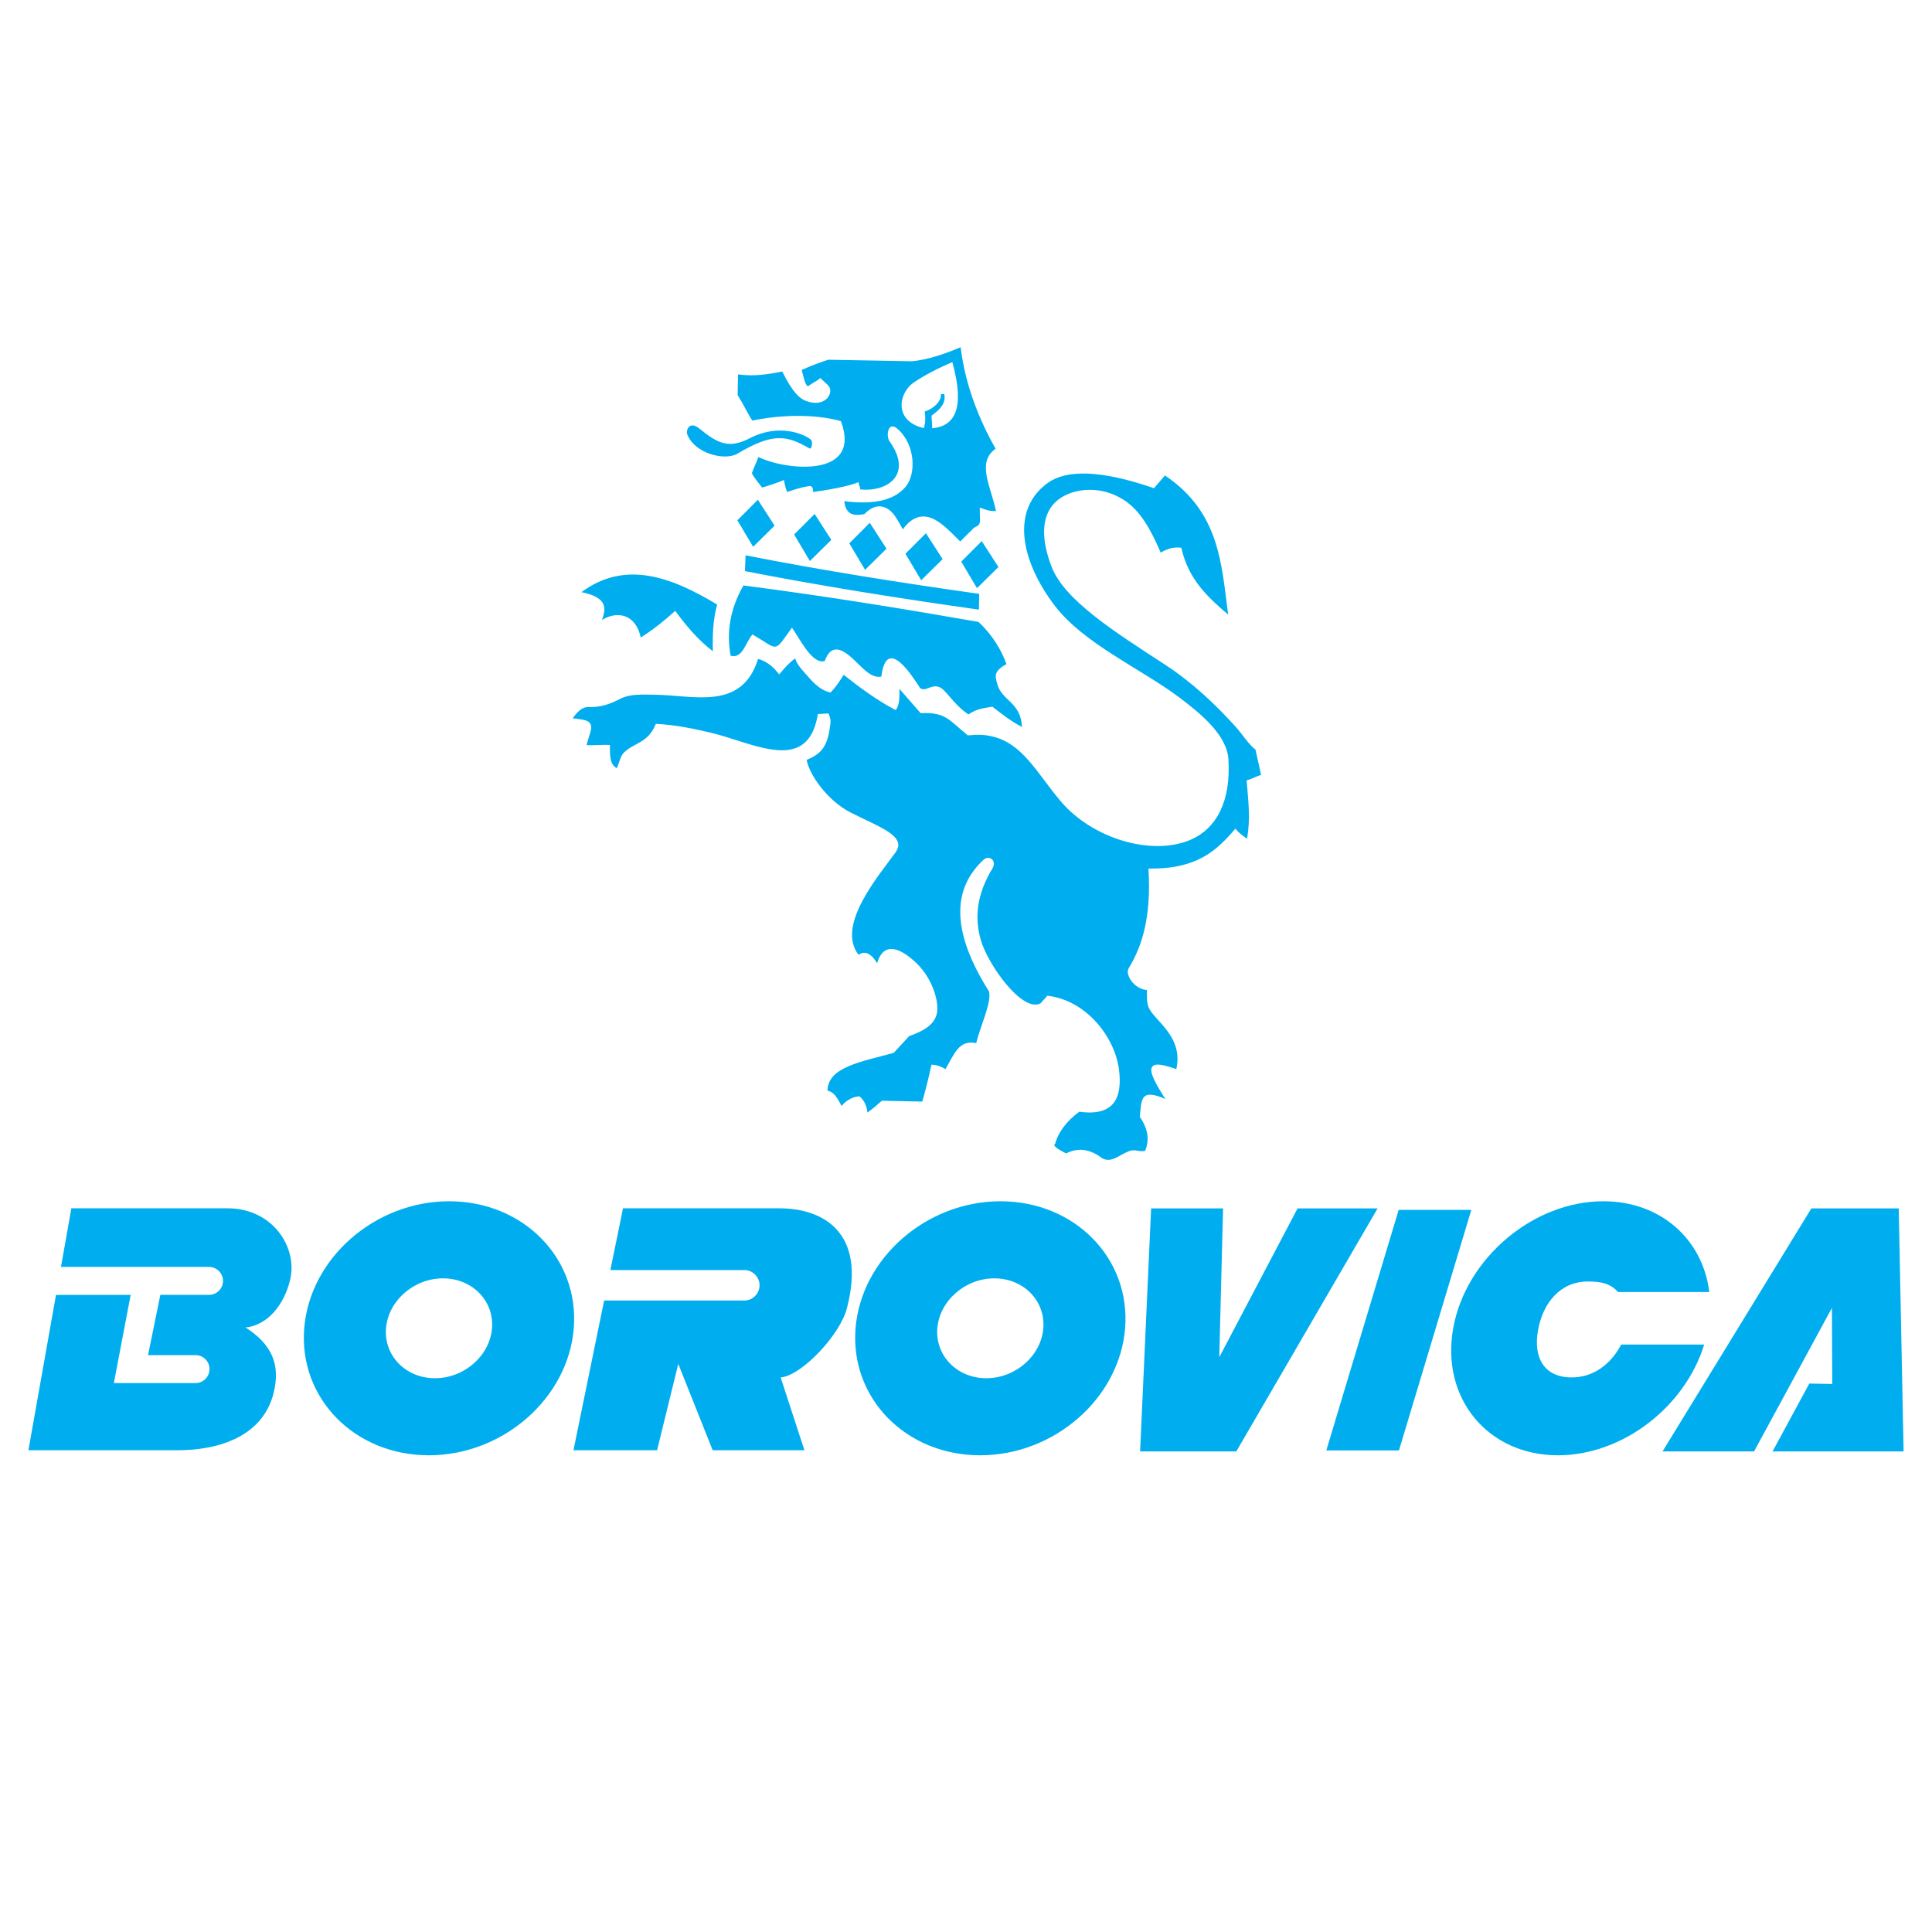
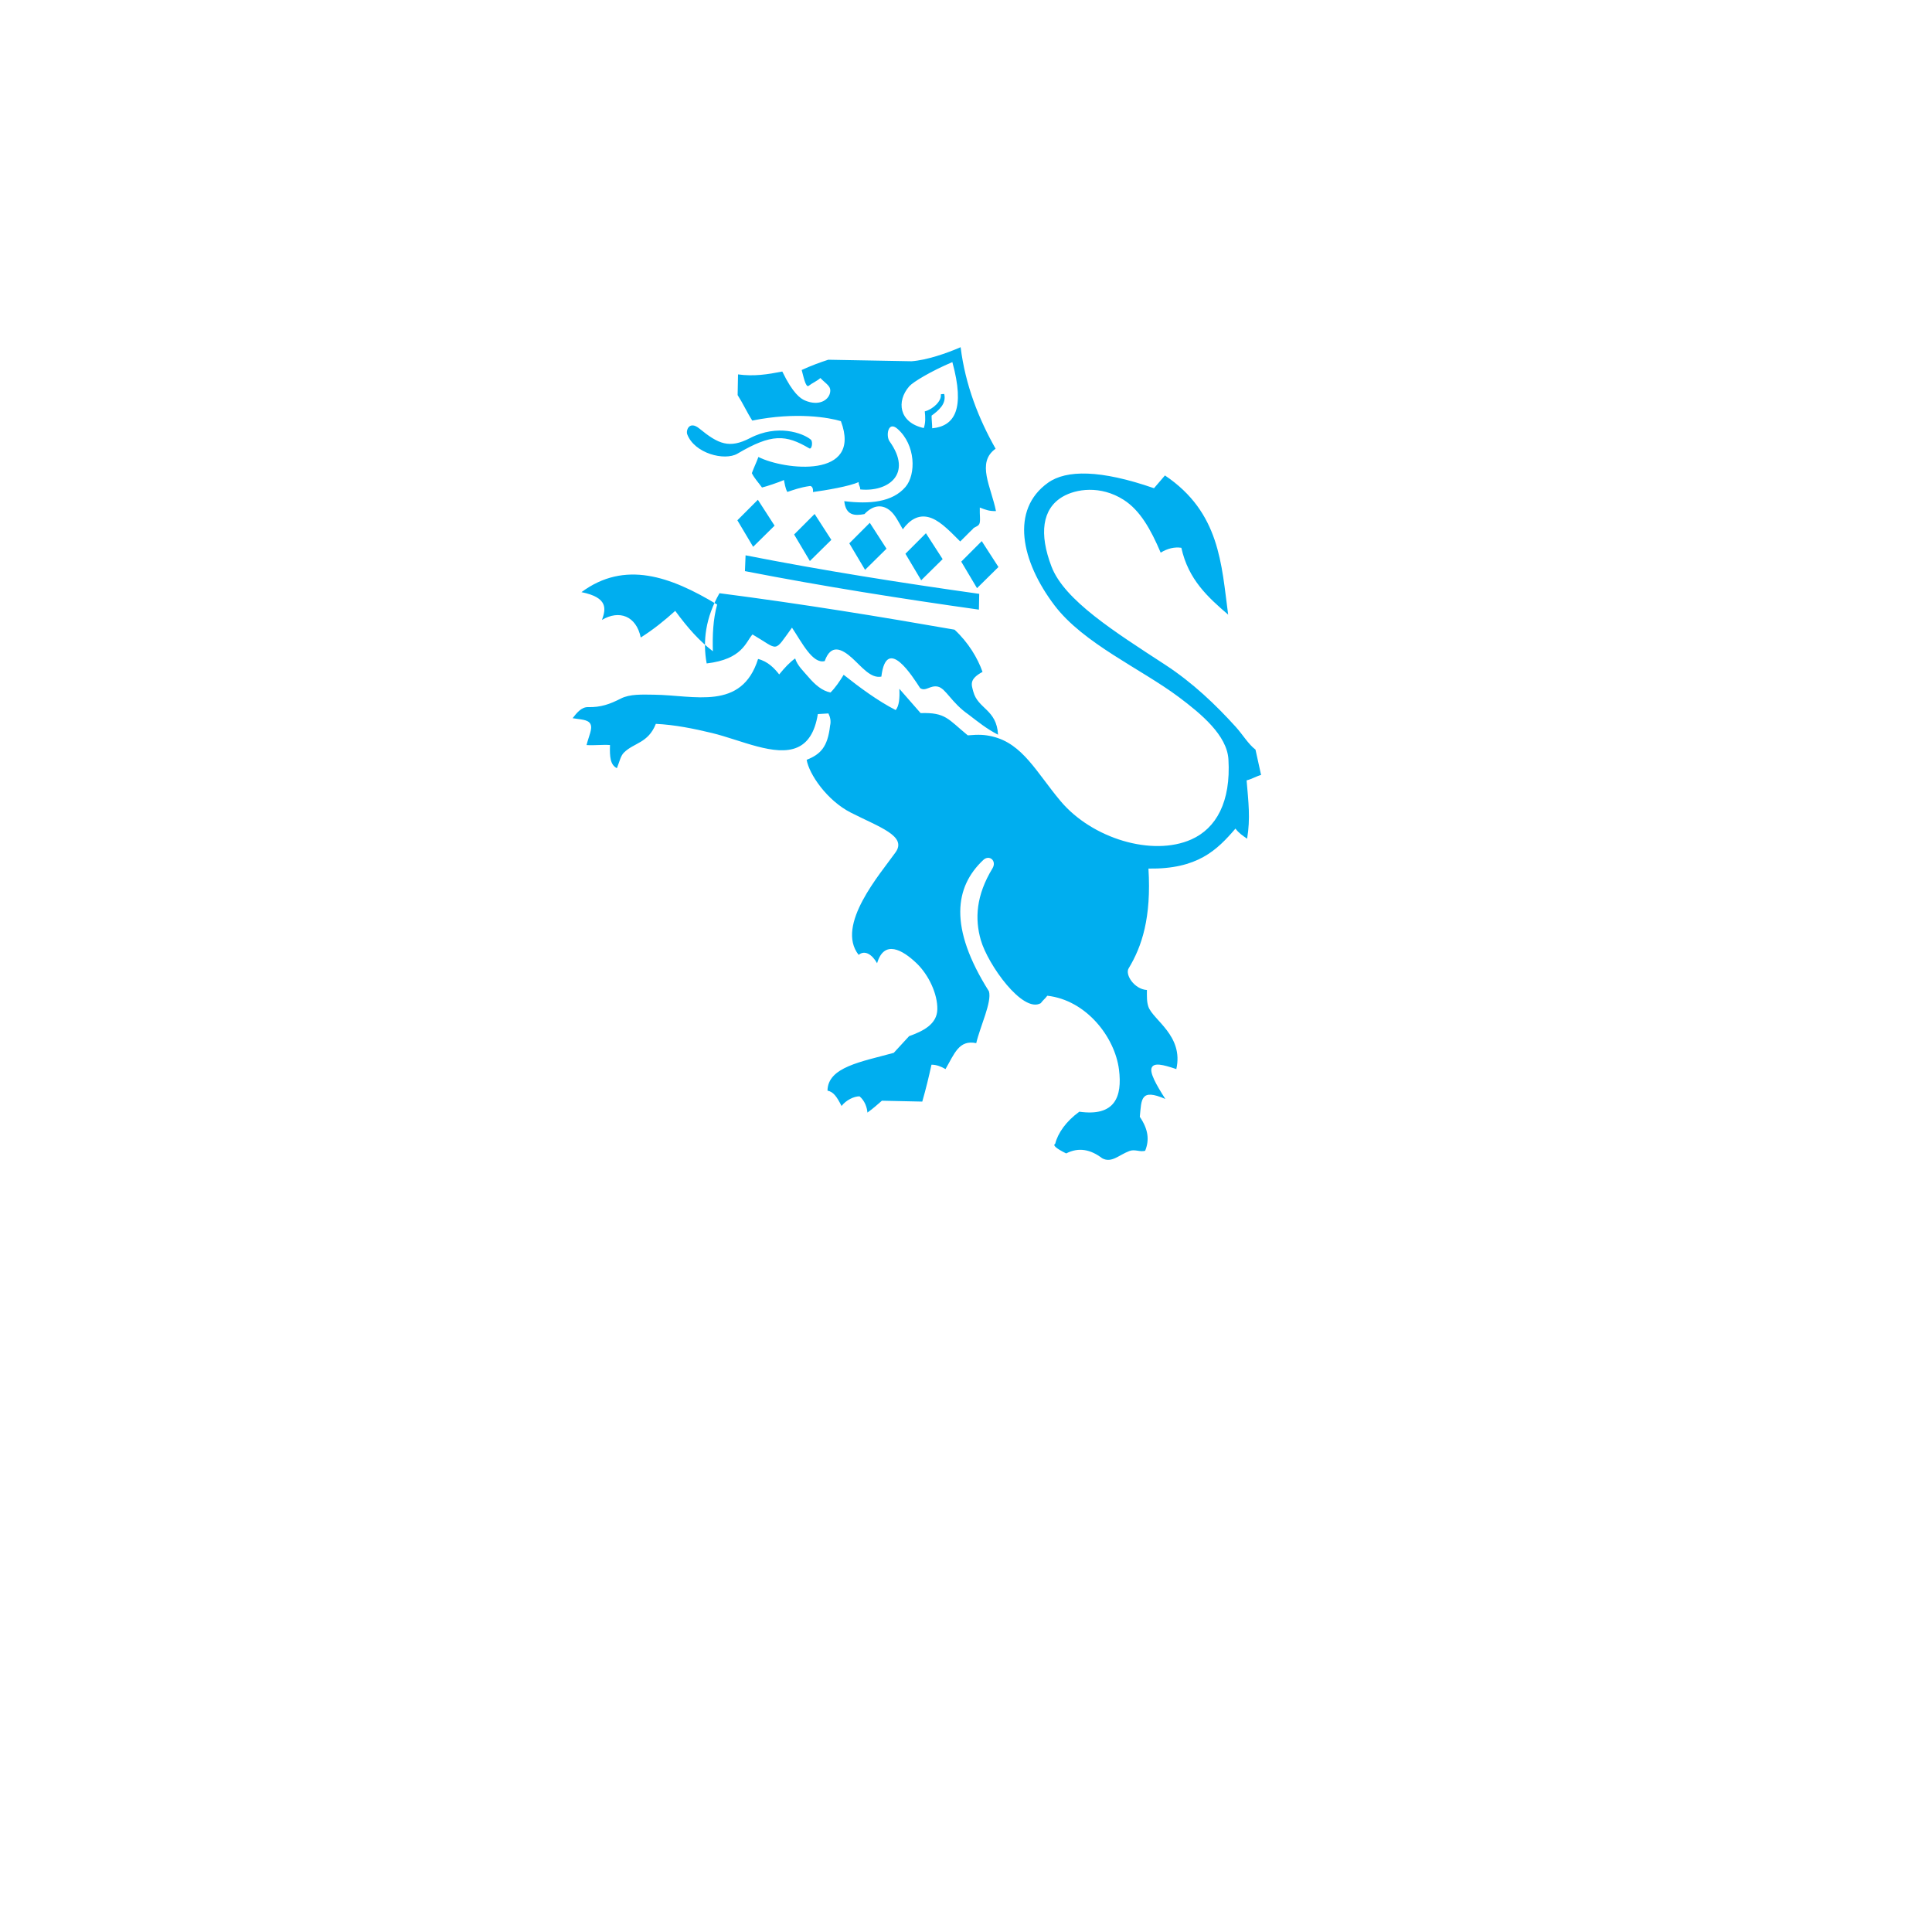
<svg xmlns="http://www.w3.org/2000/svg" version="1.0" id="Layer_1" x="0px" y="0px" width="192.756px" height="192.756px" viewBox="0 0 192.756 192.756" enable-background="new 0 0 192.756 192.756" xml:space="preserve">
  <g>
    <polygon fill-rule="evenodd" clip-rule="evenodd" fill="#FFFFFF" points="0,0 192.756,0 192.756,192.756 0,192.756 0,0  " />
-     <path fill-rule="evenodd" clip-rule="evenodd" fill="#00AEEF" d="M58.013,59.079c4.31-3.19,8.865-1.586,13.537,1.238   c-0.414,1.485-0.471,3.083-0.427,4.66c-1.365-1.054-2.451-2.257-3.755-4.03c-1.094,0.983-2.167,1.854-3.44,2.657   c-0.454-2.163-2.152-2.777-3.868-1.756C60.445,60.767,60.696,59.618,58.013,59.079L58.013,59.079z M85.668,95.269   c0.613-0.513,1.343-0.046,1.839,0.833c0.707-2.375,2.521-1.353,3.938,0c1.21,1.157,2.103,3.068,2.073,4.595   c-0.028,1.497-1.428,2.18-2.816,2.68c-0.511,0.555-1.021,1.11-1.532,1.665c-3.254,0.895-6.578,1.418-6.61,3.77   c0.598,0.131,0.919,0.584,1.401,1.533c0.452-0.584,1.226-0.964,1.795-0.964c0.51,0.424,0.744,1.081,0.788,1.621   c0.599-0.423,1.08-0.876,1.444-1.183c1.328,0.029,2.7,0.059,4.027,0.087c0.379-1.314,0.657-2.483,0.919-3.681   c0.496,0,0.948,0.175,1.401,0.438c0.89-1.534,1.342-2.951,3.064-2.586c0.394-1.68,1.575-4.105,1.269-5.172   C94.63,92.51,95.262,88.476,98.1,85.803c0.605-0.57,1.375,0.083,0.92,0.833c-1.641,2.701-1.774,5.036-1.163,7.158   c0.708,2.455,4.178,7.321,5.977,6.296c0.277-0.365,0.379-0.38,0.656-0.745c3.875,0.433,6.738,4.108,7.152,7.37   c0.342,2.714-0.404,4.7-3.957,4.2c-1.312,0.949-2.145,2.133-2.406,3.199c-0.277,0.146,0.088,0.468,1.094,0.964   c1.258-0.646,2.447-0.391,3.59,0.482c0.936,0.505,1.641-0.311,2.707-0.719c0.559-0.214,1.033,0.12,1.582-0.026   c0.436-1.079,0.32-2.136-0.533-3.389c0.174-1.755,0.051-2.862,2.547-1.783c-0.934-1.453-1.59-2.644-1.355-3.133   c0.232-0.489,1.049-0.322,2.451,0.153c0.752-3.337-2.332-4.895-2.789-6.228c-0.172-0.503-0.145-1.024-0.145-1.661   c-1.273-0.083-2.199-1.539-1.824-2.16c1.328-2.188,2.277-5.07,1.977-9.956c0.002,0,0.004,0.001,0.008,0.001   c4.873,0.072,6.82-1.826,8.672-3.989c0.338,0.449,0.693,0.687,1.164,1.006c0.34-2.038,0.129-3.651-0.051-5.818   c0.531-0.13,1.061-0.455,1.445-0.536c-0.203-0.91-0.355-1.624-0.559-2.533c-0.717-0.542-1.277-1.505-1.982-2.283   c-1.949-2.149-4.25-4.37-7.037-6.189c-5.016-3.271-10.047-6.427-11.332-9.788c-1.254-3.277-0.934-5.759,1.092-6.96   c1.34-0.795,3.795-1.169,6.098,0.295c1.646,1.046,2.711,2.947,3.703,5.274c0.688-0.422,1.375-0.584,2.061-0.485   c0.695,3.173,2.662,4.945,4.67,6.67c-0.672-5.026-0.818-10.199-6.307-13.886c-0.363,0.424-0.727,0.849-1.092,1.273   c-5.338-1.854-8.75-1.848-10.574-0.546c-3.775,2.695-2.697,7.819,0.645,12.231c2.893,3.818,8.652,6.341,12.398,9.149   c2.256,1.69,4.814,3.818,4.957,6.221c0.254,4.234-1.215,6.88-3.703,7.987c-3.881,1.728-9.896-0.079-13.045-3.827   c-2.393-2.846-3.773-5.729-6.799-6.445c-0.766-0.182-1.342-0.211-2.458-0.113c-1.987-1.626-2.191-2.298-4.706-2.22   c-0.708-0.808-1.415-1.617-2.122-2.425c0.049,0.935-0.023,1.708-0.364,2.123c-1.761-0.903-3.56-2.226-5.191-3.519   c-0.414,0.673-0.838,1.296-1.315,1.766c-0.839-0.168-1.54-0.772-2.214-1.562c-0.463-0.543-1.094-1.121-1.311-1.837   c-0.549,0.391-1.044,0.922-1.592,1.595c-0.465-0.593-1.115-1.292-2.107-1.542c-1.643,5.2-6.37,3.608-10.379,3.565   c-1.185-0.013-2.402-0.081-3.312,0.383c-1.094,0.557-1.99,0.888-3.283,0.856c-0.654-0.016-1.138,0.597-1.53,1.106   c0.732,0.13,1.535,0.106,1.775,0.575c0.241,0.468-0.16,1.192-0.385,2.105c0.771,0.051,1.568-0.056,2.339-0.004   c-0.034,1.174,0.021,1.979,0.69,2.31c0.263-0.646,0.362-1.216,0.696-1.55c1.001-1.002,2.425-0.935,3.188-2.872   c1.863,0.085,3.829,0.485,5.588,0.91c2.878,0.695,6.336,2.405,8.533,1.438c0.999-0.439,1.737-1.432,2.042-3.324   c0.352-0.021,0.705-0.043,1.057-0.064c0.179,0.372,0.274,0.772,0.164,1.218c-0.243,2.163-0.973,2.861-2.337,3.412   c0.237,1.413,2.014,4.052,4.417,5.271c2.899,1.47,5.599,2.336,4.457,3.95C87.831,87.18,83.333,92.306,85.668,95.269L85.668,95.269z    M95.017,36.127c-2.12,0.897-3.917,1.98-4.294,2.408c-1.302,1.479-1.052,3.623,1.445,4.172c0.174-0.509,0.166-1.058,0.097-1.663   c0.816-0.204,1.709-1.048,1.599-1.691c0.087-0.05,0.203-0.031,0.341-0.045c0.237,0.981-0.541,1.631-1.261,2.161   c-0.004,0.384,0.064,0.878,0.061,1.262C95.245,42.519,96.301,40.806,95.017,36.127L95.017,36.127z M73.633,37.354   c1.581,0.216,2.936,0.005,4.416-0.287c1.064,2.201,1.824,2.702,2.26,2.888c1.36,0.579,2.312,0.002,2.494-0.726   c0.176-0.702-0.338-0.869-0.954-1.513c-0.37,0.329-0.76,0.462-1.168,0.778c-0.306,0.236-0.55-1.08-0.697-1.579   c0.942-0.436,1.916-0.79,2.655-1.024c2.972,0.051,5.336,0.102,8.308,0.152c1.508-0.11,3.487-0.787,4.894-1.403   c0.474,3.793,1.801,7.144,3.49,10.128c-1.942,1.391-0.449,3.793,0.037,6.221c-0.643,0.02-0.992-0.108-1.613-0.35   c-0.026,0.776,0.091,1.348-0.047,1.633c-0.138,0.286-0.531,0.286-0.669,0.527c-0.459,0.424-0.8,0.808-1.237,1.224   c-1.296-1.312-2.204-2.195-3.191-2.433c-0.988-0.237-1.829,0.248-2.537,1.219c-0.435-0.76-0.769-1.44-1.244-1.844   c-0.741-0.631-1.663-0.647-2.587,0.327c-0.975,0.179-1.849,0.155-2.011-1.29c2.556,0.314,4.806,0.098,6.107-1.419   c1.069-1.247,1.03-4.197-0.796-5.797c-0.958-0.839-1.172,0.712-0.794,1.242c2.356,3.296-0.172,5.083-2.924,4.801   c-0.015-0.387-0.133-0.283-0.165-0.732c-0.882,0.419-3.293,0.825-4.552,0.994c0.049-0.328-0.088-0.632-0.319-0.599   c-0.968,0.138-1.585,0.376-2.237,0.589c-0.198-0.333-0.276-0.88-0.336-1.189c-0.554,0.24-1.674,0.622-2.191,0.747   c-0.354-0.493-0.76-0.914-1.013-1.432c0.24-0.658,0.412-0.957,0.653-1.614c2.593,1.306,10.394,2.209,8.232-3.574   c-1.156-0.354-4.459-0.947-8.843-0.058c-0.544-0.847-0.917-1.694-1.46-2.542C73.617,38.737,73.608,38.037,73.633,37.354   L73.633,37.354z M74.386,55.405c7.723,1.517,15.504,2.745,23.311,3.843l-0.031,1.575c-7.781-1.097-15.562-2.326-23.343-3.842   L74.386,55.405L74.386,55.405z M75.613,49.862l1.667,2.583l-2.139,2.11l-1.573-2.646L75.613,49.862L75.613,49.862z M81.275,51.279   l1.667,2.583l-2.139,2.11l-1.573-2.646L81.275,51.279L81.275,51.279z M86.78,52.161l1.667,2.583l-2.139,2.11l-1.573-2.646   L86.78,52.161L86.78,52.161z M92.38,53.201l1.667,2.583l-2.139,2.11l-1.573-2.646L92.38,53.201L92.38,53.201z M97.949,53.988   l1.667,2.583l-2.139,2.11l-1.573-2.646L97.949,53.988L97.949,53.988z M69.779,42.758c1.891,1.549,2.984,2.025,5.055,0.949   c2.732-1.418,5.258-0.512,6.059,0.151c0.234,0.193,0.11,1.026-0.151,0.873c-2.355-1.385-3.746-1.485-7.162,0.528   c-1.284,0.757-4.3-0.021-5.015-1.932C68.416,42.927,68.78,41.939,69.779,42.758L69.779,42.758z M75.077,63.299   c2.686,1.568,2.07,1.892,3.94-0.678c1.006,1.511,2.066,3.645,3.264,3.335c0.616-1.725,1.673-1.262,2.744-0.294   c0.945,0.854,1.839,2.051,2.908,1.844c0.516-4.217,3.145,0.044,3.87,1.146c0.559,0.382,1-0.325,1.782-0.143   c0.783,0.183,1.336,1.592,3.029,2.77c0.875-0.598,1.604-0.626,2.389-0.774c0.941,0.718,1.816,1.437,2.961,2.021   c-0.129-2.524-2.008-2.566-2.467-4.293c-0.188-0.702-0.441-1.236,0.92-1.973c-0.488-1.373-1.408-2.928-2.793-4.211   c-7.316-1.279-14.969-2.539-23.452-3.638c-1.379,2.42-1.693,4.767-1.278,7.007C74.087,65.769,74.392,64.062,75.077,63.299   L75.077,63.299z" />
-     <path fill-rule="evenodd" clip-rule="evenodd" fill="#00AEEF" d="M2.834,144.693h14.862c4.259,0,8.526-1.449,9.593-5.677   c0.748-2.966-0.25-4.934-2.792-6.576c2.133-0.19,3.875-2.213,4.467-4.837c0.719-3.188-1.781-7.05-6.243-7.05H7.121l-1.039,5.851   h14.774c0.766,0,1.393,0.626,1.393,1.393c0,0.766-0.629,1.393-1.393,1.393h-4.859l-1.229,6.011h4.743   c0.766,0,1.393,0.627,1.393,1.393c0,0.767-0.629,1.394-1.393,1.394h-8.15l1.675-8.797H5.587L2.834,144.693L2.834,144.693z    M57.214,144.693h8.342l2.116-8.616l3.433,8.616h9.153l-2.369-7.262c2.134-0.19,6.039-4.38,6.631-7.003   c1.895-7.378-2.298-9.875-6.76-9.875H62.159l-1.262,6.16h13.363c0.836,0,1.52,0.685,1.52,1.521s-0.686,1.521-1.52,1.521H60.274   L57.214,144.693L57.214,144.693z M42.785,145.195c7.406,0,13.901-5.692,14.461-12.672c0.558-6.98-5.026-12.673-12.433-12.673   c-7.405,0-13.901,5.692-14.461,12.673C29.794,139.503,35.378,145.195,42.785,145.195L42.785,145.195z M43.4,137.506   c2.912,0,5.466-2.238,5.686-4.982s-1.976-4.982-4.888-4.982c-2.911,0-5.465,2.238-5.686,4.982   C38.293,135.268,40.488,137.506,43.4,137.506L43.4,137.506z M97.792,145.195c7.406,0,13.902-5.692,14.46-12.672   c0.559-6.98-5.025-12.673-12.432-12.673c-7.406,0-13.902,5.692-14.462,12.673C84.801,139.503,90.384,145.195,97.792,145.195   L97.792,145.195z M98.406,137.506c2.912,0,5.465-2.238,5.686-4.982c0.219-2.744-1.977-4.982-4.887-4.982   c-2.913,0-5.466,2.238-5.687,4.982C93.299,135.268,95.495,137.506,98.406,137.506L98.406,137.506z M155.439,145.195   c6.453,0,12.672-4.829,14.588-11.046h-8.281c-1.029,1.95-2.75,3.277-4.932,3.277c-2.756,0-3.854-1.963-3.365-4.707   c0.492-2.744,2.232-4.864,4.986-4.864c1.326,0,2.244,0.204,2.99,1.048h9.111c-0.637-5.226-4.826-9.053-10.57-9.053   c-7.004,0-13.734,5.692-14.982,12.673C143.738,139.503,148.434,145.195,155.439,145.195L155.439,145.195z M137.445,120.563h-7.986   l-7.811,14.848l0.377-14.848h-7.178l-1.098,24.246h9.598L137.445,120.563L137.445,120.563z M165.871,144.81h9.131l7.768-14.318   l0.033,7.588l-2.287-0.044l-3.67,6.774h13.076l-0.486-24.246h-8.717L165.871,144.81L165.871,144.81z M139.545,120.714h7.248   l-7.219,23.995h-7.248L139.545,120.714L139.545,120.714z" />
+     <path fill-rule="evenodd" clip-rule="evenodd" fill="#00AEEF" d="M58.013,59.079c4.31-3.19,8.865-1.586,13.537,1.238   c-0.414,1.485-0.471,3.083-0.427,4.66c-1.365-1.054-2.451-2.257-3.755-4.03c-1.094,0.983-2.167,1.854-3.44,2.657   c-0.454-2.163-2.152-2.777-3.868-1.756C60.445,60.767,60.696,59.618,58.013,59.079L58.013,59.079z M85.668,95.269   c0.613-0.513,1.343-0.046,1.839,0.833c0.707-2.375,2.521-1.353,3.938,0c1.21,1.157,2.103,3.068,2.073,4.595   c-0.028,1.497-1.428,2.18-2.816,2.68c-0.511,0.555-1.021,1.11-1.532,1.665c-3.254,0.895-6.578,1.418-6.61,3.77   c0.598,0.131,0.919,0.584,1.401,1.533c0.452-0.584,1.226-0.964,1.795-0.964c0.51,0.424,0.744,1.081,0.788,1.621   c0.599-0.423,1.08-0.876,1.444-1.183c1.328,0.029,2.7,0.059,4.027,0.087c0.379-1.314,0.657-2.483,0.919-3.681   c0.496,0,0.948,0.175,1.401,0.438c0.89-1.534,1.342-2.951,3.064-2.586c0.394-1.68,1.575-4.105,1.269-5.172   C94.63,92.51,95.262,88.476,98.1,85.803c0.605-0.57,1.375,0.083,0.92,0.833c-1.641,2.701-1.774,5.036-1.163,7.158   c0.708,2.455,4.178,7.321,5.977,6.296c0.277-0.365,0.379-0.38,0.656-0.745c3.875,0.433,6.738,4.108,7.152,7.37   c0.342,2.714-0.404,4.7-3.957,4.2c-1.312,0.949-2.145,2.133-2.406,3.199c-0.277,0.146,0.088,0.468,1.094,0.964   c1.258-0.646,2.447-0.391,3.59,0.482c0.936,0.505,1.641-0.311,2.707-0.719c0.559-0.214,1.033,0.12,1.582-0.026   c0.436-1.079,0.32-2.136-0.533-3.389c0.174-1.755,0.051-2.862,2.547-1.783c-0.934-1.453-1.59-2.644-1.355-3.133   c0.232-0.489,1.049-0.322,2.451,0.153c0.752-3.337-2.332-4.895-2.789-6.228c-0.172-0.503-0.145-1.024-0.145-1.661   c-1.273-0.083-2.199-1.539-1.824-2.16c1.328-2.188,2.277-5.07,1.977-9.956c0.002,0,0.004,0.001,0.008,0.001   c4.873,0.072,6.82-1.826,8.672-3.989c0.338,0.449,0.693,0.687,1.164,1.006c0.34-2.038,0.129-3.651-0.051-5.818   c0.531-0.13,1.061-0.455,1.445-0.536c-0.203-0.91-0.355-1.624-0.559-2.533c-0.717-0.542-1.277-1.505-1.982-2.283   c-1.949-2.149-4.25-4.37-7.037-6.189c-5.016-3.271-10.047-6.427-11.332-9.788c-1.254-3.277-0.934-5.759,1.092-6.96   c1.34-0.795,3.795-1.169,6.098,0.295c1.646,1.046,2.711,2.947,3.703,5.274c0.688-0.422,1.375-0.584,2.061-0.485   c0.695,3.173,2.662,4.945,4.67,6.67c-0.672-5.026-0.818-10.199-6.307-13.886c-0.363,0.424-0.727,0.849-1.092,1.273   c-5.338-1.854-8.75-1.848-10.574-0.546c-3.775,2.695-2.697,7.819,0.645,12.231c2.893,3.818,8.652,6.341,12.398,9.149   c2.256,1.69,4.814,3.818,4.957,6.221c0.254,4.234-1.215,6.88-3.703,7.987c-3.881,1.728-9.896-0.079-13.045-3.827   c-2.393-2.846-3.773-5.729-6.799-6.445c-0.766-0.182-1.342-0.211-2.458-0.113c-1.987-1.626-2.191-2.298-4.706-2.22   c-0.708-0.808-1.415-1.617-2.122-2.425c0.049,0.935-0.023,1.708-0.364,2.123c-1.761-0.903-3.56-2.226-5.191-3.519   c-0.414,0.673-0.838,1.296-1.315,1.766c-0.839-0.168-1.54-0.772-2.214-1.562c-0.463-0.543-1.094-1.121-1.311-1.837   c-0.549,0.391-1.044,0.922-1.592,1.595c-0.465-0.593-1.115-1.292-2.107-1.542c-1.643,5.2-6.37,3.608-10.379,3.565   c-1.185-0.013-2.402-0.081-3.312,0.383c-1.094,0.557-1.99,0.888-3.283,0.856c-0.654-0.016-1.138,0.597-1.53,1.106   c0.732,0.13,1.535,0.106,1.775,0.575c0.241,0.468-0.16,1.192-0.385,2.105c0.771,0.051,1.568-0.056,2.339-0.004   c-0.034,1.174,0.021,1.979,0.69,2.31c0.263-0.646,0.362-1.216,0.696-1.55c1.001-1.002,2.425-0.935,3.188-2.872   c1.863,0.085,3.829,0.485,5.588,0.91c2.878,0.695,6.336,2.405,8.533,1.438c0.999-0.439,1.737-1.432,2.042-3.324   c0.352-0.021,0.705-0.043,1.057-0.064c0.179,0.372,0.274,0.772,0.164,1.218c-0.243,2.163-0.973,2.861-2.337,3.412   c0.237,1.413,2.014,4.052,4.417,5.271c2.899,1.47,5.599,2.336,4.457,3.95C87.831,87.18,83.333,92.306,85.668,95.269L85.668,95.269z    M95.017,36.127c-2.12,0.897-3.917,1.98-4.294,2.408c-1.302,1.479-1.052,3.623,1.445,4.172c0.174-0.509,0.166-1.058,0.097-1.663   c0.816-0.204,1.709-1.048,1.599-1.691c0.087-0.05,0.203-0.031,0.341-0.045c0.237,0.981-0.541,1.631-1.261,2.161   c-0.004,0.384,0.064,0.878,0.061,1.262C95.245,42.519,96.301,40.806,95.017,36.127L95.017,36.127z M73.633,37.354   c1.581,0.216,2.936,0.005,4.416-0.287c1.064,2.201,1.824,2.702,2.26,2.888c1.36,0.579,2.312,0.002,2.494-0.726   c0.176-0.702-0.338-0.869-0.954-1.513c-0.37,0.329-0.76,0.462-1.168,0.778c-0.306,0.236-0.55-1.08-0.697-1.579   c0.942-0.436,1.916-0.79,2.655-1.024c2.972,0.051,5.336,0.102,8.308,0.152c1.508-0.11,3.487-0.787,4.894-1.403   c0.474,3.793,1.801,7.144,3.49,10.128c-1.942,1.391-0.449,3.793,0.037,6.221c-0.643,0.02-0.992-0.108-1.613-0.35   c-0.026,0.776,0.091,1.348-0.047,1.633c-0.138,0.286-0.531,0.286-0.669,0.527c-0.459,0.424-0.8,0.808-1.237,1.224   c-1.296-1.312-2.204-2.195-3.191-2.433c-0.988-0.237-1.829,0.248-2.537,1.219c-0.435-0.76-0.769-1.44-1.244-1.844   c-0.741-0.631-1.663-0.647-2.587,0.327c-0.975,0.179-1.849,0.155-2.011-1.29c2.556,0.314,4.806,0.098,6.107-1.419   c1.069-1.247,1.03-4.197-0.796-5.797c-0.958-0.839-1.172,0.712-0.794,1.242c2.356,3.296-0.172,5.083-2.924,4.801   c-0.015-0.387-0.133-0.283-0.165-0.732c-0.882,0.419-3.293,0.825-4.552,0.994c0.049-0.328-0.088-0.632-0.319-0.599   c-0.968,0.138-1.585,0.376-2.237,0.589c-0.198-0.333-0.276-0.88-0.336-1.189c-0.554,0.24-1.674,0.622-2.191,0.747   c-0.354-0.493-0.76-0.914-1.013-1.432c0.24-0.658,0.412-0.957,0.653-1.614c2.593,1.306,10.394,2.209,8.232-3.574   c-1.156-0.354-4.459-0.947-8.843-0.058c-0.544-0.847-0.917-1.694-1.46-2.542C73.617,38.737,73.608,38.037,73.633,37.354   L73.633,37.354z M74.386,55.405c7.723,1.517,15.504,2.745,23.311,3.843l-0.031,1.575c-7.781-1.097-15.562-2.326-23.343-3.842   L74.386,55.405L74.386,55.405z M75.613,49.862l1.667,2.583l-2.139,2.11l-1.573-2.646L75.613,49.862L75.613,49.862z M81.275,51.279   l1.667,2.583l-2.139,2.11l-1.573-2.646L81.275,51.279L81.275,51.279z M86.78,52.161l1.667,2.583l-2.139,2.11l-1.573-2.646   L86.78,52.161L86.78,52.161z M92.38,53.201l1.667,2.583l-2.139,2.11l-1.573-2.646L92.38,53.201L92.38,53.201z M97.949,53.988   l1.667,2.583l-2.139,2.11l-1.573-2.646L97.949,53.988L97.949,53.988z M69.779,42.758c1.891,1.549,2.984,2.025,5.055,0.949   c2.732-1.418,5.258-0.512,6.059,0.151c0.234,0.193,0.11,1.026-0.151,0.873c-2.355-1.385-3.746-1.485-7.162,0.528   c-1.284,0.757-4.3-0.021-5.015-1.932C68.416,42.927,68.78,41.939,69.779,42.758L69.779,42.758z M75.077,63.299   c2.686,1.568,2.07,1.892,3.94-0.678c1.006,1.511,2.066,3.645,3.264,3.335c0.616-1.725,1.673-1.262,2.744-0.294   c0.945,0.854,1.839,2.051,2.908,1.844c0.516-4.217,3.145,0.044,3.87,1.146c0.559,0.382,1-0.325,1.782-0.143   c0.783,0.183,1.336,1.592,3.029,2.77c0.941,0.718,1.816,1.437,2.961,2.021   c-0.129-2.524-2.008-2.566-2.467-4.293c-0.188-0.702-0.441-1.236,0.92-1.973c-0.488-1.373-1.408-2.928-2.793-4.211   c-7.316-1.279-14.969-2.539-23.452-3.638c-1.379,2.42-1.693,4.767-1.278,7.007C74.087,65.769,74.392,64.062,75.077,63.299   L75.077,63.299z" />
  </g>
</svg>